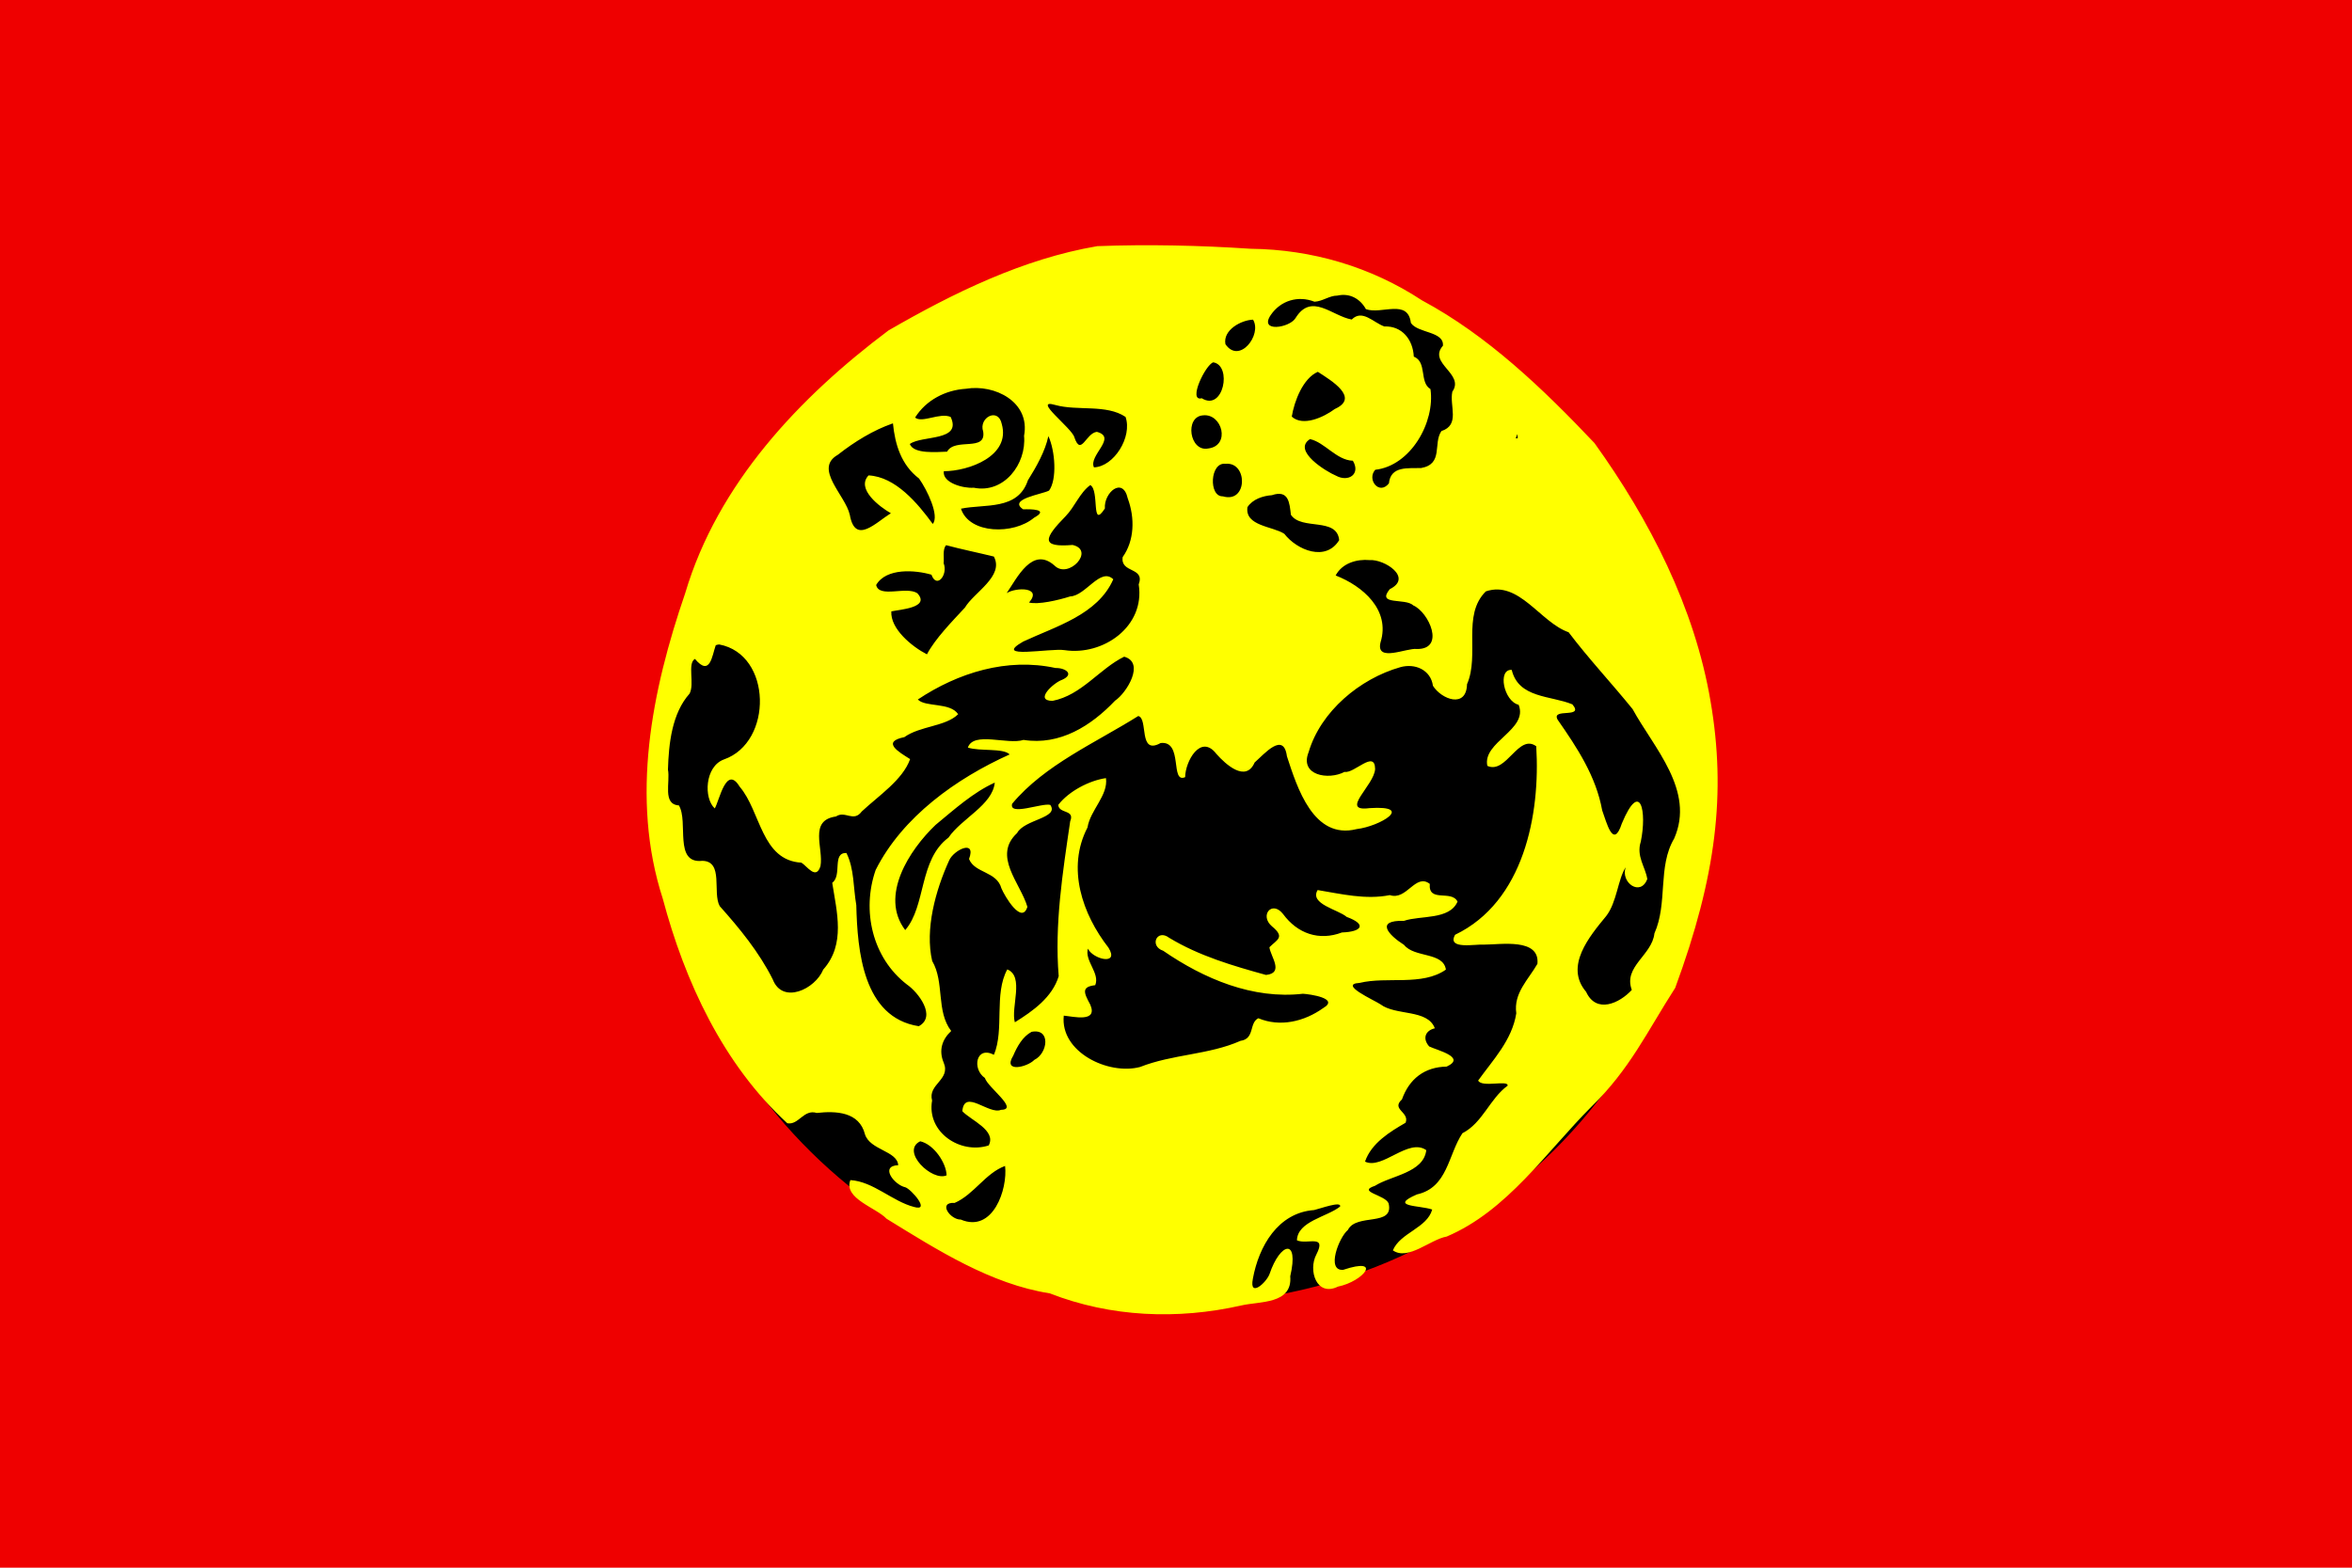
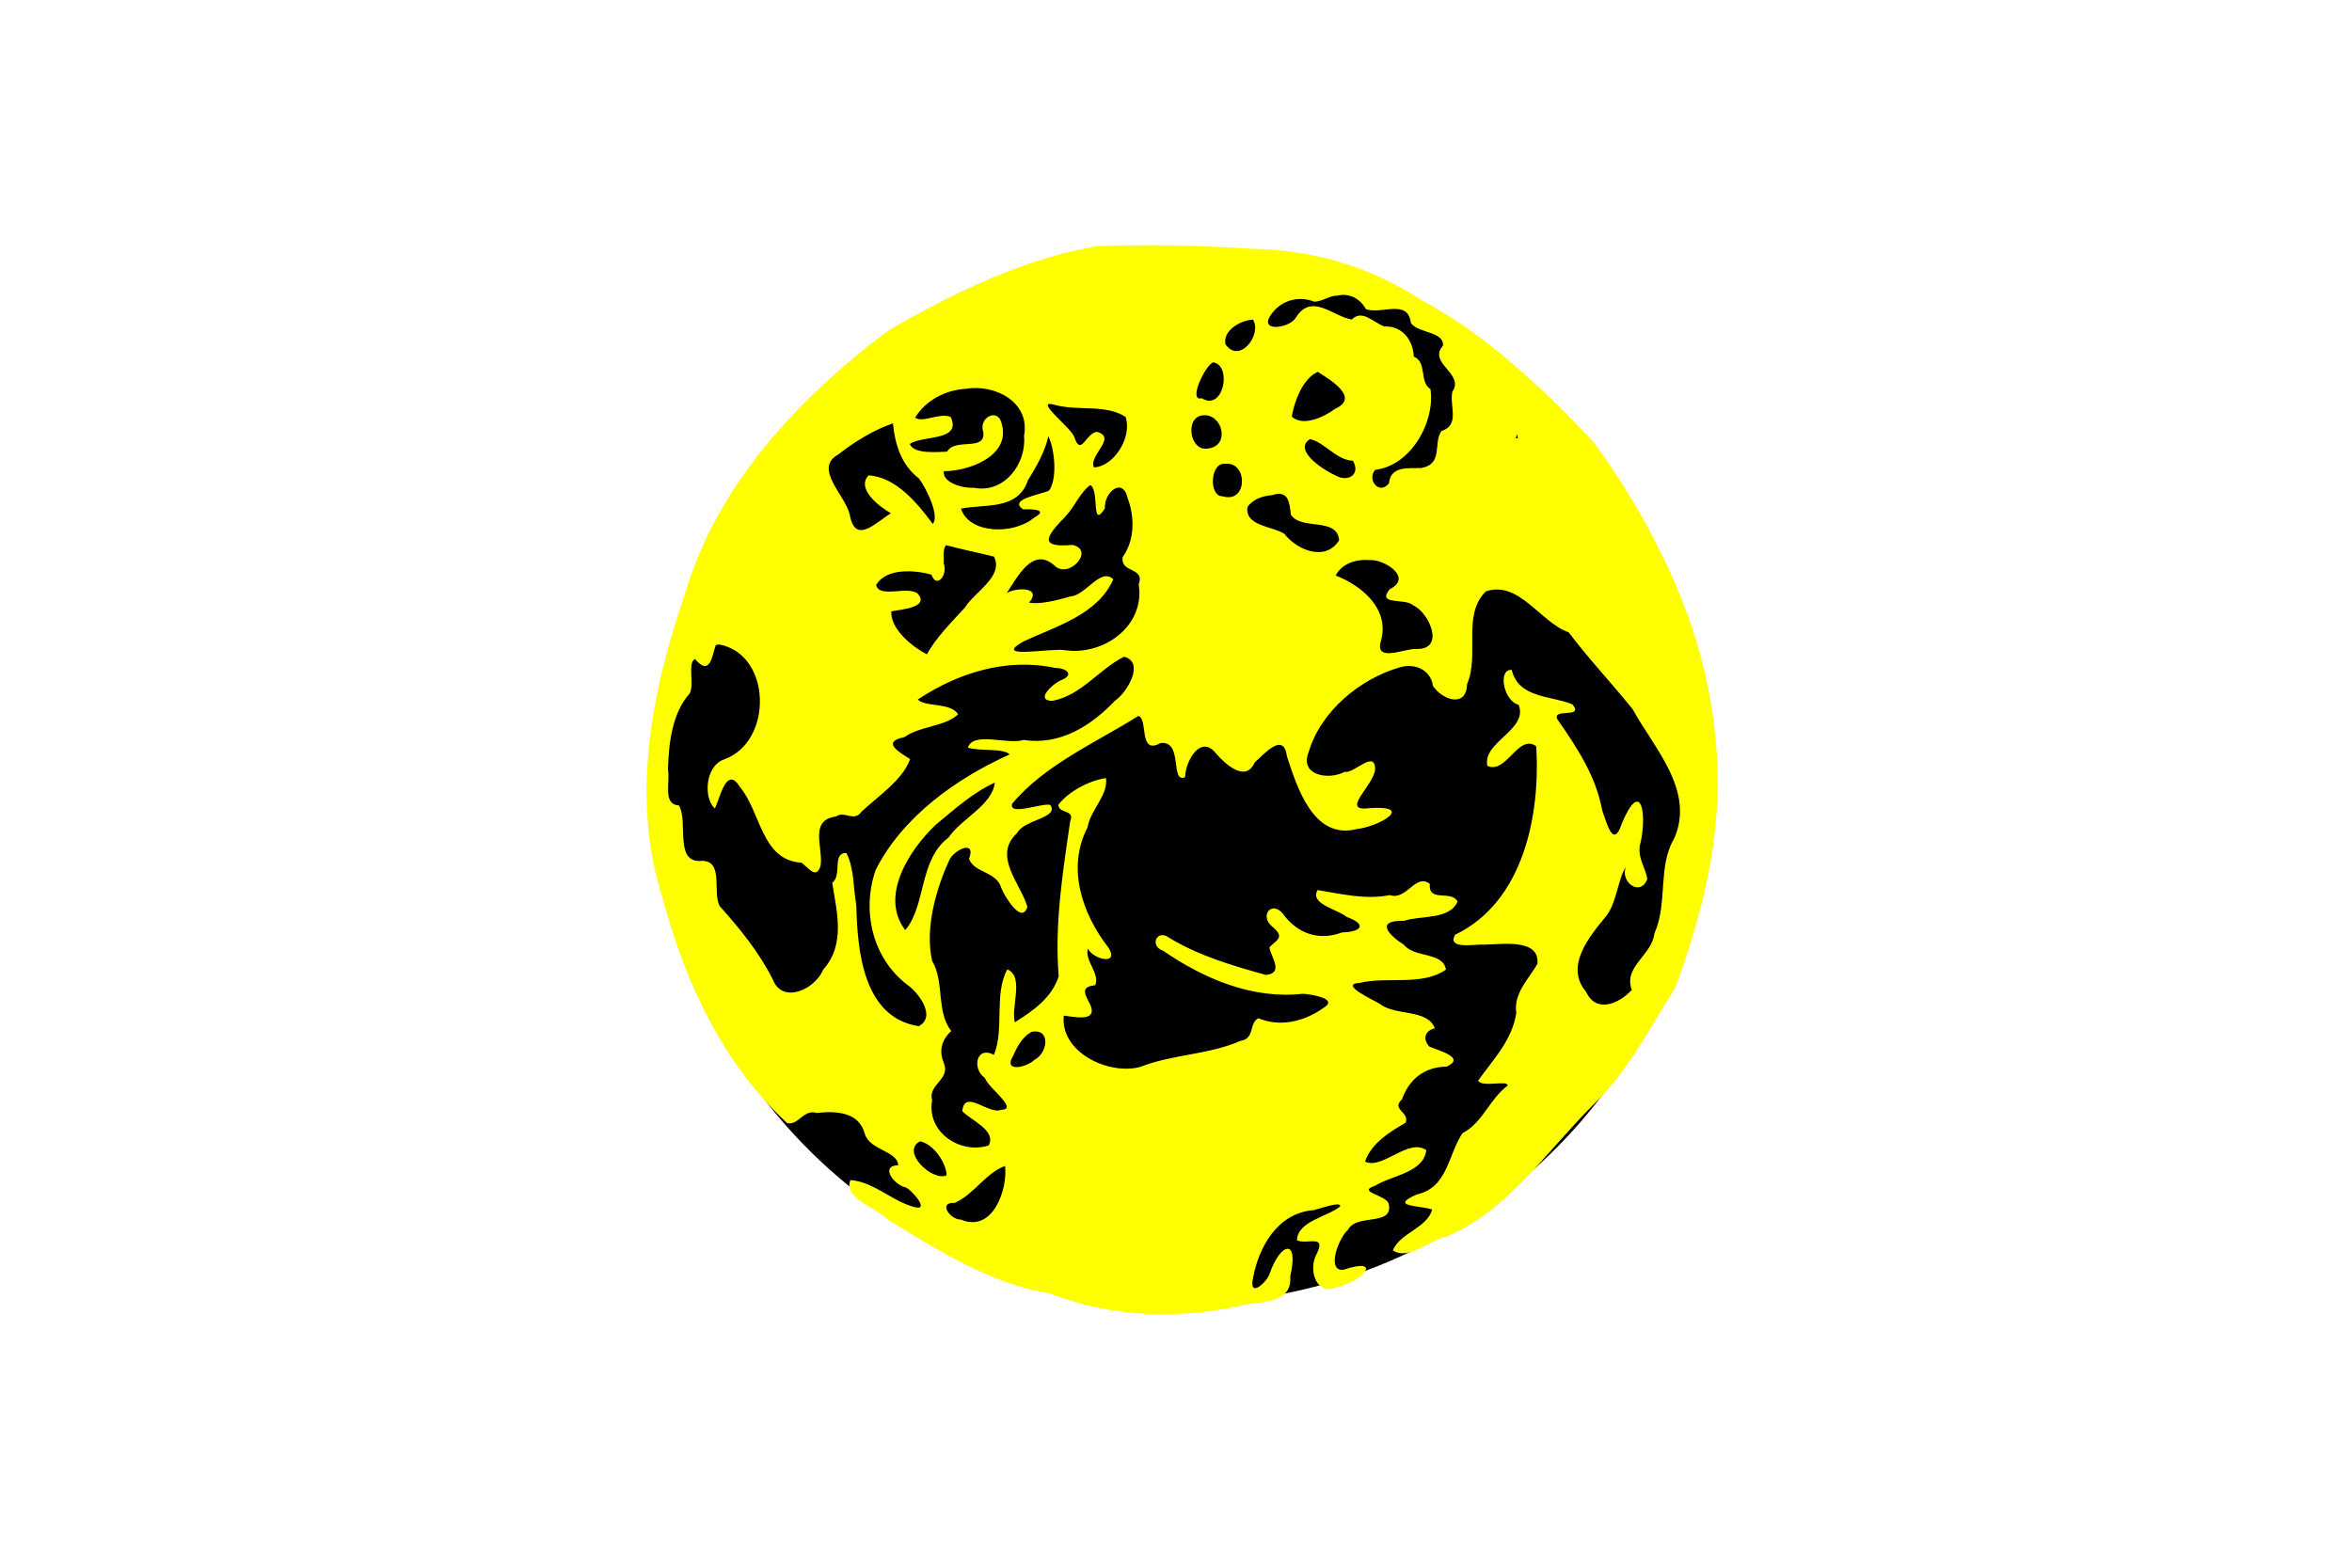
<svg xmlns="http://www.w3.org/2000/svg" xmlns:ns1="http://www.inkscape.org/namespaces/inkscape" xmlns:ns2="http://sodipodi.sourceforge.net/DTD/sodipodi-0.dtd" width="780" height="520" id="svg2" version="1.1" ns1:version="0.48.4 r9939" ns2:docname="Flag of China (Myomi Republic) 2.svg">
  <defs id="defs4">
    <g id="circs">
      <circle id="circle4359" r="19" cy="-200" cx="0" d="m 19,-200 c 0,10.493 -8.507,19 -19,19 -10.493,0 -19,-8.507 -19,-19 0,-10.493 8.507,-19 19,-19 10.493,0 19,8.507 19,19 z" ns2:cx="0" ns2:cy="-200" ns2:rx="19" ns2:ry="19" />
-       <circle id="circle4361" r="12.667" cy="41.366" cx="36.639" d="m 49.306,41.366 c 0,6.996 -5.671,12.667 -12.667,12.667 -6.996,0 -12.667,-5.671 -12.667,-12.667 0,-6.996 5.671,-12.667 12.667,-12.667 6.996,0 12.667,5.671 12.667,12.667 z" ns2:cx="36.638889" ns2:cy="41.366402" ns2:rx="12.66667" ns2:ry="12.66667" />
    </g>
  </defs>
  <ns2:namedview id="base" pagecolor="#ffffff" bordercolor="#666666" borderopacity="1.0" ns1:pageopacity="0.0" ns1:pageshadow="2" ns1:zoom="0.74296408" ns1:cx="352.42775" ns1:cy="265.00963" ns1:document-units="px" ns1:current-layer="layer1" showgrid="false" fit-margin-top="0" fit-margin-left="0" fit-margin-right="0" fit-margin-bottom="0" ns1:window-width="1366" ns1:window-height="706" ns1:window-x="-8" ns1:window-y="-8" ns1:window-maximized="1" />
  <g ns1:label="Layer 1" ns1:groupmode="layer" id="layer1" transform="translate(211.406,-262.71)">
    <g id="g4394" transform="translate(-211.406,262.71)">
-       <rect id="rect4363" height="520" width="780" x="0" y="0" style="fill:#ef0000" />
      <g id="g4367" transform="translate(390,265)" style="fill:#ffef00" />
    </g>
    <g id="g3033" transform="translate(-6.73,-6.2494109e-8)">
      <path transform="matrix(0.997,-0.027,0.026,0.989,377.219,25.825)" d="m -29.056,496.293 c 0,96.283 -78.053,174.335 -174.335,174.335 -96.283,0 -174.335,-78.053 -174.335,-174.335 0,-96.283 78.053,-174.335 174.335,-174.335 96.283,0 174.335,78.053 174.335,174.335 z" ns2:ry="174.33527" ns2:rx="174.33527" ns2:cy="496.29282" ns2:cx="-203.39114" id="path4428" style="fill:#000000;fill-opacity:1;stroke:#000000;stroke-opacity:1" ns2:type="arc" />
      <g transform="matrix(1.005,-0.027,0.027,1.005,-8.199,2.996)" id="g4434">
        <path ns2:nodetypes="cccccccccccccccccccccccccccccccccccccccccccccccccccccccccccccccccccccccccccccccccccccccccccccccccccccccccccccccccccccccccccccccccccccccccccccccccccccccccccccccccccccccccccccccccccccccccccccccccccccccccccccccccccccccccccccccccccccccccccccccccccccccccccccccccccccccccccccccccccccccccccccccccccccccccccccccccccccc" style="fill:#ffff00;stroke:none" d="m 157.308,343.898 c -24.546,3.499 -47.907,14.194 -69.572,25.952 -29.961,21.246 -57.668,49.001 -69.359,84.88 -11.89,31.821 -19.964,66.98 -10.089,100.517 6.566,27.626 18.485,55.215 39.066,75.168 3.742,0.833 5.506,-4.603 9.821,-3.127 6.353,-0.548 14.029,-0.013 15.692,7.462 1.54,5.293 10.471,5.724 10.699,10.48 -6.189,0.069 -1.486,6.47 2.14,7.352 1.885,0.641 8.254,8.312 2.743,6.584 -7.205,-2.069 -13.21,-8.761 -20.795,-9.437 -2.507,5.999 8.248,9.301 11.577,13.058 16.517,10.785 33.799,22.489 53.166,26.062 19.973,8.416 41.894,9.877 63.027,5.694 6.153,-1.271 16.953,0.123 16.421,-9.205 3.328,-12.722 -3.012,-11.198 -6.804,-0.933 -1.108,2.835 -6.985,7.83 -5.542,1.427 2.232,-10.659 8.876,-21.577 20.795,-22.112 1.941,-0.376 9.181,-2.851 8.614,-0.933 -4.455,3.348 -14.157,4.446 -14.54,10.754 3.309,1.636 10.005,-1.916 6.283,4.847 -2.912,5.131 -0.334,14.071 6.831,10.791 8.516,-1.483 15.168,-9.533 1.865,-5.487 -5.697,0.276 -1.073,-10.786 1.92,-13.113 2.951,-5.548 15.292,-0.548 13.662,-8.395 -0.982,-2.862 -10.498,-4.092 -4.335,-5.926 5.425,-3.257 16.153,-3.831 17.228,-11.303 -5.779,-4.317 -14.669,6.179 -20.301,3.237 2.248,-6.075 8.606,-9.687 13.717,-12.455 1.512,-3.501 -4.75,-4.498 -0.988,-7.736 2.584,-6.685 7.702,-10.496 15.034,-10.425 6.769,-2.905 -3.128,-5.498 -5.596,-6.804 -2.369,-2.885 -0.855,-5.365 2.03,-5.926 -2.198,-6.469 -12.771,-4.424 -17.722,-8.395 -1.884,-1.368 -13.845,-7.04 -6.694,-7.242 9.124,-1.968 20.558,1.687 28.586,-3.621 -0.691,-5.886 -10.27,-4.131 -13.552,-8.504 -5.171,-3.501 -9.401,-8.459 0.165,-7.956 5.465,-1.709 15.023,0.181 17.832,-5.871 -1.915,-4.063 -9.692,0.236 -8.998,-6.09 -4.641,-3.792 -7.74,5.399 -13.278,3.347 -8.041,1.395 -16.093,-0.835 -23.758,-2.304 -2.921,4.538 6.665,6.628 9.327,9.108 6.787,2.685 4.793,5.063 -1.681,5.091 -7.614,2.662 -14.682,0.013 -19.278,-6.628 -3.511,-4.704 -7.869,0.299 -3.731,4.005 4.323,3.75 1.509,4.419 -1.042,6.858 0.265,3.052 4.739,8.637 -1.372,9.108 -10.794,-3.305 -21.848,-6.84 -31.604,-13.113 -3.956,-3.164 -6.702,2.546 -2.085,4.225 13.225,9.639 29.134,16.877 45.705,15.418 2.185,0.19 12.125,1.822 6.584,4.883 -6.423,4.332 -14.42,5.983 -21.508,2.798 -3.174,1.462 -1.261,6.743 -6.09,7.297 -10.606,4.355 -22.456,3.773 -33.359,7.736 -10.559,2.478 -26.258,-5.641 -24.69,-17.612 3.056,0.341 11.291,2.708 8.834,-3.402 -2.086,-4.099 -2.777,-5.954 1.811,-6.365 1.736,-3.908 -3.357,-8.114 -2.085,-12.126 1.511,3.56 10.339,5.979 6.804,-0.11 -8.303,-11.251 -13.204,-26.625 -5.871,-39.834 1.076,-5.759 7.165,-10.403 6.529,-16.131 -5.508,0.65 -12.312,3.949 -15.966,8.395 0.089,3.041 5.539,1.586 3.786,5.542 -2.94,16.848 -6.113,33.99 -5.158,50.972 -2.306,6.905 -8.756,11.235 -14.869,14.814 -1.278,-4.901 3.623,-15.088 -2.03,-17.503 -4.671,8.055 -1.432,19.743 -5.158,28.037 -5.836,-3.223 -7.418,4.49 -3.182,7.572 0.849,3.171 11.101,10.727 5.048,10.644 -4.054,1.634 -11.927,-7.431 -12.784,0.11 2.652,3.05 11.159,6.6 8.395,11.522 -9.38,2.791 -20.414,-4.865 -18.271,-15.308 -1.345,-5.444 6.379,-6.645 4.17,-12.345 -1.634,-4.206 -0.3,-7.723 2.743,-10.425 -4.877,-6.714 -1.702,-16.132 -5.651,-23.264 -2.144,-10.497 1.71,-23.242 6.529,-33.085 1.626,-3.354 9.182,-6.764 6.529,-0.219 1.724,4.781 9.026,4.261 10.425,9.986 1.053,2.705 6.379,12.258 8.395,6.31 -2.097,-7.926 -11.111,-17.072 -2.743,-24.416 2.471,-4.458 14.121,-4.564 11.193,-8.998 -2.676,-0.809 -13.848,3.411 -12.565,-0.713 11.064,-12.575 28.158,-19.411 42.358,-27.818 3.385,0.862 -0.431,13.057 7.133,9.108 7.57,-0.693 2.672,13.561 7.791,11.467 0.165,-5.144 5.498,-14.354 10.535,-7.352 2.921,3.471 9.403,9.779 12.51,3.127 3.268,-2.695 9.82,-10.068 10.699,-1.756 3.107,10.43 8.002,27.836 22.331,24.635 7.824,-0.719 19.519,-7.39 4.444,-6.804 -10.137,1.048 1.864,-7.507 2.195,-12.894 0.074,-6.417 -7.016,1.464 -10.096,0.713 -5.389,2.683 -14.951,0.762 -11.687,-6.804 4.362,-13.4 17.559,-23.768 30.945,-27.214 4.973,-1.277 10.068,1.182 10.644,6.42 2.723,4.592 10.843,7.86 11.248,-0.219 4.522,-9.62 -1.135,-22.805 7.023,-30.451 11.048,-3.439 17.684,10.723 26.94,14.211 6.323,8.853 13.679,17.111 20.411,25.897 6.657,13.007 19.969,27.409 12.565,43.071 -5.763,9.149 -2.6,21.225 -7.352,31.11 -0.981,7.23 -10.633,10.641 -7.956,18.435 -4.188,4.328 -11.942,7.644 -15.089,0.219 -6.973,-8.612 1.628,-18.267 7.297,-24.8 3.652,-4.434 4.185,-12.084 6.858,-15.912 -1.9,4.992 4.639,9.911 7.023,4.06 -0.513,-4.011 -3.503,-7.58 -1.811,-12.4 2.311,-9.785 0.475,-20.703 -6.09,-6.145 -3.081,8.666 -5.016,-0.55 -6.365,-4.499 -1.721,-11.269 -7.674,-20.85 -13.881,-30.287 -2.195,-4.13 8.971,0.035 4.993,-4.938 -7.054,-3.148 -17.683,-2.43 -19.697,-11.906 -4.73,-0.42 -2.946,10.254 1.975,11.577 3.062,8.331 -12.357,11.921 -10.864,19.862 6.201,3.039 10.504,-10.507 16.296,-6.035 0.789,22.536 -5.457,51.17 -28.421,61.452 -3.005,4.988 6.861,3.185 9.492,3.512 5.455,0.141 18.465,-1.76 17.393,6.804 -3.12,5.144 -8.177,9.414 -7.407,16.131 -1.632,8.842 -8.125,15.18 -13.168,21.837 1.118,2.487 10.126,-0.058 9.657,1.975 -5.939,4.036 -8.552,12.049 -15.308,15.253 -4.964,7.031 -5.305,17.795 -15.548,19.791 -9.627,3.881 0.884,3.587 4.903,5.118 -1.884,6.114 -10.733,7.34 -13.333,13.113 4.908,3.659 12.386,-3.258 17.865,-4.069 20.226,-7.958 33.568,-27.023 48.964,-41.635 12.972,-12.016 18.943,-24.188 28.595,-38.362 14.562,-36.502 18.558,-63.816 14.202,-94.143 -4.398,-31.149 -18.5,-60.473 -35.993,-86.252 -16.375,-18.254 -34.259,-36.394 -55.636,-48.613 -16.487,-11.493 -35.82,-17.755 -56.006,-18.52 -16.71,-1.557 -33.735,-2.405 -50.601,-2.22 z m -47.46,197.303 0.055,0.055 z M 236.043,362.333 c 4.265,-0.855 7.608,1.376 9.327,4.719 5.085,1.978 13.941,-3.168 14.704,4.938 2.165,3.498 10.876,2.989 10.37,7.791 -5.267,5.682 7.031,9.423 2.689,15.253 -1.138,4.685 2.367,11.03 -3.95,12.894 -2.929,4.006 0.462,10.88 -7.023,12.016 -4.147,0.048 -10.028,-1.104 -10.754,4.773 -3.327,3.953 -7.337,-1.497 -4.389,-4.609 11.697,-0.985 20.207,-15.11 18.929,-26.117 -3.691,-2.328 -0.797,-8.957 -5.212,-10.864 -0.119,-5.606 -3.593,-10.282 -9.437,-10.205 -3.575,-1.352 -7.12,-6.005 -10.699,-2.579 -6.497,-1.326 -13.049,-9.385 -18.545,-0.933 -2.102,3.182 -12.216,4.436 -8.12,-1.262 3.416,-4.744 9.238,-6.262 14.54,-4.005 2.662,-0.041 4.992,-1.896 7.572,-1.811 z m -27.982,7.188 c 2.881,5.063 -4.895,14.656 -9.327,7.846 -0.777,-4.694 5.419,-7.842 9.327,-7.846 z m -13.497,13.717 c 6.26,1.19 2.939,16.403 -4.115,11.742 -4.732,1.112 1.518,-11.039 4.115,-11.742 z m 34.402,4.06 c 4.356,2.994 13.694,8.904 5.267,12.4 -3.742,2.627 -10.663,5.612 -14.266,2.14 0.973,-5.108 4.075,-12.589 8.998,-14.54 z m -116.209,2.469 c 9.558,-1.347 21.185,4.92 18.765,16.021 0.599,9.313 -7.143,18.989 -17.064,16.68 -3.381,0.197 -10.366,-1.886 -9.712,-5.706 8.199,0.219 22.221,-4.4 19.533,-15.034 -0.996,-5.68 -7.661,-2.334 -6.2,2.304 0.884,6.829 -9.362,1.639 -12.071,6.31 -3.384,0.005 -11.02,0.585 -12.235,-2.853 4.077,-2.845 17.298,-0.33 13.717,-8.559 -3.503,-1.661 -9.424,1.873 -11.742,-0.11 3.767,-5.672 10.242,-8.808 17.009,-9.053 z m 29.354,6.145 c 7.277,2.232 16.843,0.129 23.044,4.554 2.129,6.67 -4.287,16.32 -10.864,16.351 -1.789,-3.954 8.105,-9.667 1.262,-11.687 -3.65,0.324 -5.42,8.109 -7.462,1.591 -0.655,-3.009 -13.853,-13.349 -5.981,-10.809 z m -53.715,4.609 c 0.492,6.934 2.348,13.79 8.12,18.435 2.571,3.821 6.472,12.521 4.115,15.089 -4.836,-7.008 -11.887,-15.889 -20.74,-16.57 -4.337,4.359 3.464,10.531 7.023,12.674 -5.085,2.959 -12.05,10.186 -13.552,0.177 -1.249,-6.523 -11.629,-15.559 -3.402,-19.929 5.56,-4.133 11.978,-7.849 18.435,-9.876 z m 102.328,0.11 c 6.333,-0.524 8.885,10.241 1.427,10.973 -6.239,1.077 -7.605,-10.722 -1.427,-10.973 z m -51.191,5.487 c 2.131,4.884 2.517,14.385 -0.252,17.962 -2.265,1.154 -13.805,2.443 -8.691,5.96 2.394,-0.024 8.795,0.152 3.512,2.853 -6.87,5.474 -21.5,4.888 -24.032,-3.621 7.868,-1.43 18.736,1.161 22.317,-8.758 2.951,-4.439 5.967,-9.461 7.146,-14.396 z m 86.251,3.292 c 4.823,1.198 8.556,7.217 13.936,7.517 2.538,4.513 -1.696,7.134 -5.706,4.773 -3.059,-1.358 -14.359,-8.645 -8.23,-12.29 z m 68.42,0.165 c 0.033,3.158 1.34,7.567 2.908,9.218 -6.471,2.112 -5.09,14.676 2.688,10.973 4.307,-1.213 5.84,-10.167 7.188,-2.798 0.972,3.811 6.69,3.978 8.175,5.816 -5.759,2.221 -8.318,10.245 -4.499,14.156 -3.82,-2.678 -8.435,-4.635 -12.784,-0.988 -4.675,1.782 5.164,-3.417 1.811,-6.529 -1.88,-10.548 -7.053,-8.198 -8.395,0.329 -1.325,4.446 1.826,-5.263 -3.347,-3.018 -11.001,3.372 -1.72,-3.223 0.768,-8.724 2.148,-3.226 1.707,-8.473 -2.414,-9.821 4.334,-1.19 6.456,-4.817 7.901,-8.614 z m -96.512,7.242 c 7.414,-0.576 7.02,13.363 -1.152,10.699 -4.754,0.063 -3.986,-11.514 1.152,-10.699 z m -44.772,5.816 c 3.089,1.772 -0.239,14.883 4.605,7.842 -0.24,-5.242 6.194,-10.485 7.63,-3.123 2.224,6.538 1.836,13.982 -2.195,19.313 -0.945,5.402 7.363,3.376 5.048,9.163 1.793,13.964 -12.399,23.267 -25.02,21.014 -4.619,-0.883 -24.165,2.494 -13.607,-3.182 10.881,-4.746 24.812,-8.15 30.287,-19.752 -4.12,-4.216 -9.283,5.24 -14.375,5.267 -4.102,1.186 -10.659,2.489 -13.607,1.646 4.634,-5.055 -4.166,-5.181 -7.297,-3.292 3.587,-4.961 8.896,-15.358 16.021,-8.669 4.523,4.731 13.657,-4.711 6.145,-6.639 -10.682,0.599 -9.402,-2.424 -2.036,-9.551 3.08,-2.977 4.888,-7.659 8.401,-10.037 z m 59.805,4.938 c 5.651,-1.762 5.726,2.813 6.09,6.639 3.35,5.328 15.132,1.07 15.692,8.779 -4.585,7.068 -13.939,2.999 -18.051,-2.579 -3.737,-2.6 -12.971,-2.874 -11.906,-9.108 1.782,-2.582 5.168,-3.589 8.175,-3.731 z m -107.869,13.607 c 4.999,1.493 10.763,2.825 15.637,4.17 3.309,6.587 -6.964,11.693 -9.986,16.57 -4.425,4.52 -10.132,10.05 -12.949,15.089 -4.941,-2.699 -11.898,-8.786 -11.358,-14.485 2.943,-0.547 13.009,-0.88 8.724,-5.761 -3.593,-2.494 -12.656,1.375 -13.497,-3.073 3.485,-5.635 13.075,-4.6 18.326,-2.908 1.609,4.871 5.531,0.116 4.115,-3.676 0.285,-1.742 -0.328,-4.571 0.988,-5.926 z m 139.528,8.669 c 4.798,-0.225 14.225,6.142 6.365,9.766 -4.669,5.356 5.068,2.965 7.572,5.542 5.128,2.38 10.332,14.811 0.823,14.43 -3.256,-0.547 -13.773,4.234 -11.906,-2.524 3.619,-10.641 -5.446,-18.775 -14.211,-22.441 2.241,-3.985 7.086,-5.289 11.358,-4.773 z M 29.138,471.904 c 17.394,3.712 16.922,32.77 0.549,37.968 -6.365,2.121 -7.071,12.63 -3.457,16.076 1.611,-2.542 4.15,-14.407 8.395,-6.968 6.776,8.328 6.453,24.51 19.697,25.623 1.874,1.218 4.661,5.942 6.255,1.317 1.248,-5.876 -3.614,-15.222 5.542,-16.241 3.113,-1.991 5.723,2.211 8.559,-1.427 5.73,-5.08 13.786,-10.044 16.405,-16.844 -3.585,-2.399 -9.49,-5.941 -1.701,-7.297 5.271,-3.573 13.693,-3.098 17.942,-7.078 -2.523,-4.079 -10.731,-2.521 -13.168,-5.212 13.476,-8.451 29.744,-13.09 45.705,-9.163 3.128,-0.004 6.349,2.166 2.03,3.95 -2.67,0.79 -9.551,6.633 -3.347,6.858 9.688,-1.613 15.734,-10.151 24.032,-13.936 6.944,2.105 0.474,12.002 -3.402,14.43 -8.104,8.081 -18.575,14.34 -30.506,12.126 -5.334,1.554 -16.425,-3.361 -18.435,2.03 3.923,1.417 11.624,0.392 13.717,2.634 -17.731,7.412 -35.9,19.594 -45.211,36.926 -5.018,13.28 -1.884,28.924 9.273,38.023 3.754,2.725 9.578,10.854 3.566,13.881 -18.369,-3.363 -19.561,-25.519 -19.533,-40.492 -0.854,-5.695 -0.318,-12.027 -2.798,-17.283 -4.826,-0.265 -1.532,7.341 -4.938,9.712 1.223,9.626 3.936,20.379 -3.731,28.531 -2.847,6.454 -13.776,11.2 -16.735,2.798 -4.256,-9.11 -10.555,-17.211 -16.844,-24.635 -2.345,-4.504 1.8,-14.766 -5.322,-15.089 -9.575,0.78 -4.133,-12.998 -7.242,-18.49 -5.491,-0.476 -2.594,-7.729 -3.292,-11.906 0.484,-8.621 1.822,-18.505 7.791,-24.855 1.833,-3.125 -0.54,-10.001 2.085,-11.412 4.842,6.12 5.662,-0.85 6.968,-4.28 0.328,-0.222 0.768,-0.207 1.152,-0.274 z m 89.653,48.009 c -0.938,7.381 -11.291,11.526 -15.747,17.722 -10.025,7.084 -7.95,22.31 -15.089,30.122 -8.244,-11.443 2.085,-26.407 10.919,-34.402 6.297,-4.908 12.652,-10.38 19.917,-13.443 z m 9.931,82.521 c 6.476,-1.071 5.152,7.261 0.658,9.273 -2.352,2.34 -10.649,4.118 -6.913,-1.591 1.346,-2.938 3.252,-6.19 6.255,-7.681 z m -37.694,35.115 c 4.409,1.093 8.42,7.327 8.395,11.467 -4.831,2 -15.057,-8.398 -8.395,-11.467 z m 27.763,8.889 c 0.698,7.602 -4.547,22.106 -15.089,17.283 -3.47,-0.005 -7.513,-6.031 -1.865,-5.542 6.466,-2.609 10.405,-9.554 16.954,-11.742 z" id="path4350" ns1:connector-curvature="0" />
        <rect style="fill:#ffff00;fill-opacity:1;stroke:none" id="rect4430" width="34.436" height="38.687" x="281.047" y="410.983" />
      </g>
    </g>
  </g>
</svg>